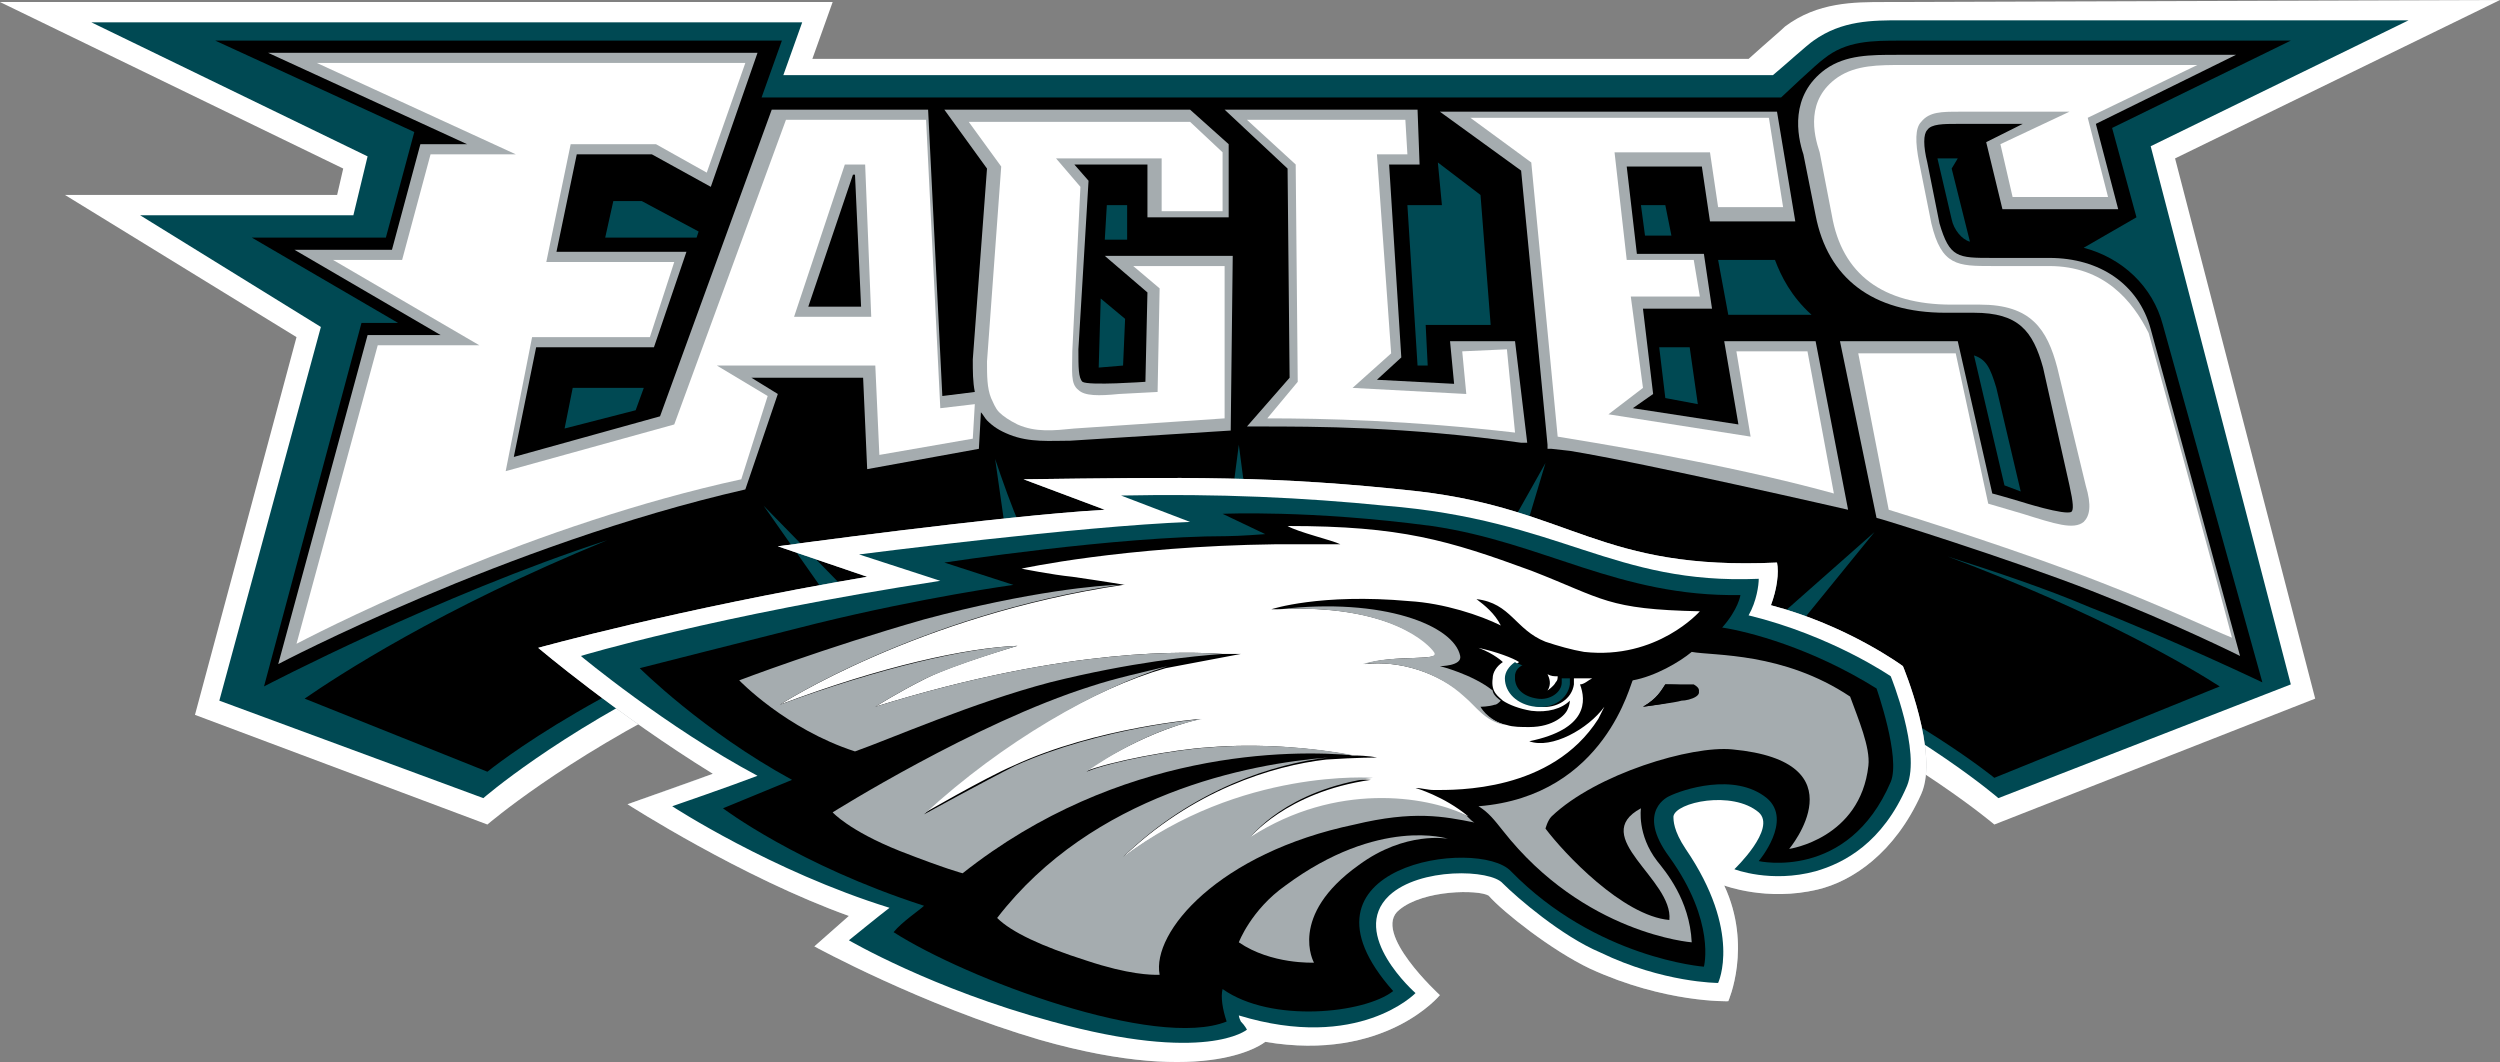
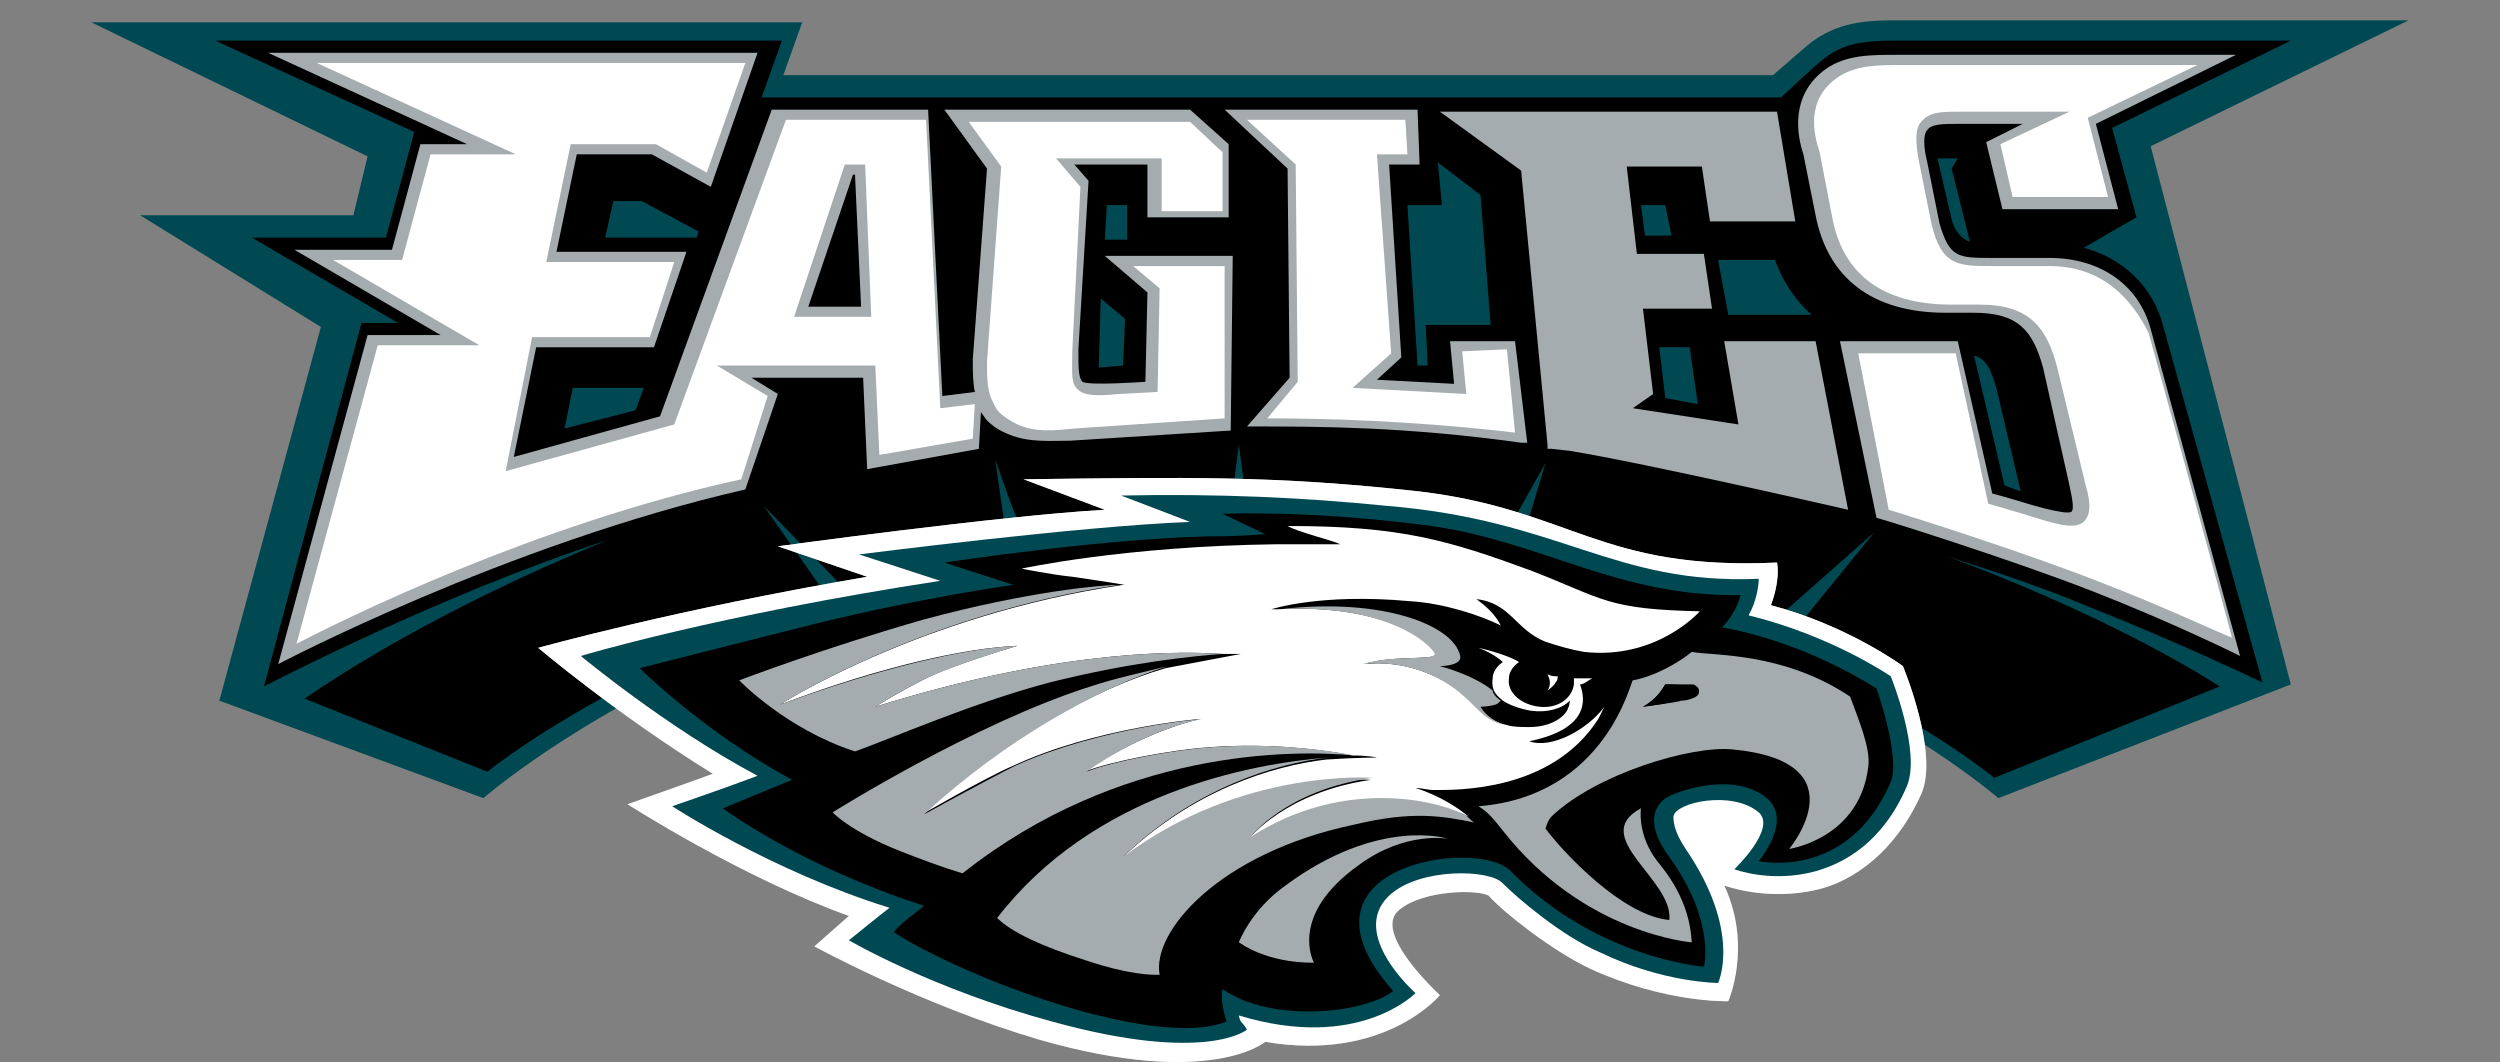
<svg xmlns="http://www.w3.org/2000/svg" version="1.1" id="Layer_1" x="0px" y="0px" viewBox="0 0 123.1 52.3" style="enable-background:new 0 0 123.1 52.3;" xml:space="preserve">
  <rect x="0" y="0" width="123.1" height="52.3" fill="#808080" stroke="none" />
  <style type="text/css">
	.st0{fill:#FFFFFF;}
	.st1{fill:#004953;}
	.st2{fill:#A5ACAF;}
</style>
  <g>
-     <path class="st0" d="M92.8,0.1c-1.5,0-3.3,0-4.9,1.2c-0.2,0.2-0.8,0.7-1.8,1.6H40l1-2.8H0l16.9,8.2l-0.3,1.3H3.2l11.4,7l-5,18.6   L24,40.6c0,0,14.7-12.7,37-12.7c22.3,0,37.2,12.7,37.2,12.7l15.8-6.2l-6.9-26.6l16-7.8L92.8,0.1L92.8,0.1z" />
    <path class="st1" d="M38.5,3.9l1-2.8h-35l13.6,6.6l-0.7,2.9H6.9l8.9,5.5l-5,18.4l13,4.8c0,0,14.3-12.5,37.2-12.5   c23,0,37.4,12.5,37.4,12.5l14.4-5.6l-6.9-26.5L118.6,1h-25c-1.4,0-2.9,0-4.3,1c-0.3,0.2-1.4,1.2-2,1.7H38.5V3.9z" />
    <path d="M106.5,16c-0.5-1.9-2-3.3-3.9-3.8l2.6-1.5L104,6.3l8.8-4.3H93.6c-1.4,0-2.7,0-3.8,0.9c-0.3,0.2-2.1,1.9-2.1,1.9H37.5l1-2.8   H10.6l9.8,4.5l0,0L19,11.7h-6.6l7.2,4.2h-1.8L13,33.8c0,0,8.6-4.5,16.9-7.2C21.6,30,16.6,33.3,15,34.4l9,3.6c0,0,6.1-5,16.9-8.4   l-3.3-4.7l4.3,4.4c2.4-0.7,5-1.4,7.8-1.8L49,22.6c0.3,0.9,0.9,2.6,1.2,3.2c0.3,0.9,1.2,1.4,2.2,1.3c2.5-0.2,5.2-0.5,8-0.6l0.6-4.6   l0.6,4.6c4.3,0,8.2,0.5,11.8,1.1l2.7-4.8l-1.5,5c4.5,0.9,8.4,2.3,11.7,3.7l6-5.3l-4.8,5.9c6.8,3,10.7,6.2,10.7,6.2l11.1-4.5   c-1.4-0.9-5.9-3.6-13.4-6.4c2.2,0.7,4.9,1.6,7,2.5c4.1,1.6,8.5,3.7,8.5,3.7L106.5,16z" />
    <path class="st2" d="M60.7,12.6h-6.3l2.1,1.8l-0.1,4.4c0,0-2.8,0.2-3.1,0c-0.2-0.2-0.2-0.7-0.2-1.6l0.5-8.3l-0.7-0.8h3.6v2.6h4V7.1   l-1.9-1.7H46.5l2.1,2.9l-0.7,9.4l0,0l0,0c0,0.6,0,1.1,0.1,1.6l-1.6,0.2L45.7,5.4H38l-5.5,15.1l-7.2,2l1.1-5.4h5.8l1.6-4.7h-6.4   l1-4.8h3.7L35,9.2l2.3-6.6H13.2L23,7.1h-2.3l-1.4,5.2h-4.8l7.2,4.2h-3.6l-4.4,16.2c0,0,11.2-5.9,23-8.6l1.6-4.7L37,18.6h5.5   l0.2,4.5l5.5-1l0.1-1.8c0.1,0.1,0.2,0.3,0.3,0.4c0.3,0.3,0.6,0.5,1.1,0.7c1,0.4,2,0.3,3,0.3l7.9-0.5L60.7,12.6z M42,8.6h0.1   l0.3,6.5h-2.6L42,8.6z" />
    <path class="st2" d="M74.6,16.8h-3.2l0.2,2.1l-3.8-0.2l1.2-1.1l-0.6-9.5h1.5l-0.1-2.7h-9.5l3.1,2.9l0.1,10.3L61.4,21h0.5   c2.9,0,7.3,0,13,0.8h0.3L74.6,16.8z" />
    <path class="st2" d="M89.4,16.8h-4.5l0.7,4.1l-5.2-0.8l1-0.7l-0.5-4.2h3.4l-0.4-2.7h-3.3l-0.5-4.3h3.7l0.4,2.7h4.2l-0.9-5.4H70.9   l4,2.9l1.3,13.5v0.2h0.2l0.9,0.1C81,22.8,91,25.1,91,25.1L89.4,16.8z" />
    <polygon class="st1" points="31.3,20.2 27.8,21.1 28.2,19.1 31.7,19.1  " />
    <polygon class="st1" points="31.6,9.9 34.4,11.4 34.3,11.7 29.8,11.7 30.2,9.9  " />
    <polygon class="st1" points="54.1,18.1 54.2,14.7 55.4,15.7 55.3,18  " />
    <polygon class="st1" points="54.4,11.8 54.5,10.1 55.5,10.1 55.5,11.8  " />
    <polygon class="st1" points="72.9,9.6 73.4,16 70.2,16 70.3,18 69.8,18 69.3,10.1 71,10.1 70.8,8  " />
    <polygon class="st1" points="82.3,11.6 81,11.6 80.8,10.1 82,10.1  " />
    <polygon class="st1" points="82,19.6 81.7,17.1 83.2,17.1 83.6,19.9  " />
    <path class="st1" d="M87.4,12.8c0.3,0.8,0.8,1.8,1.8,2.7h-4.1l-0.5-2.7H87.4z" />
    <path class="st1" d="M97,11.9l-0.9-3.6l0.3-0.5h-1l0.7,3C96.2,11.3,96.6,11.8,97,11.9" />
    <path class="st1" d="M97.2,17.5c0.6,0.2,0.8,0.6,1.1,1.6l1.2,5.1l-0.8-0.3L97.2,17.5z" />
-     <path class="st0" d="M89,17.3h-3.5l0.7,4.2l-7-1.1l1.7-1.3l-0.6-4.5h3.4l-0.3-1.8h-3.3l-0.6-5.3h4.7l0.4,2.7h3.2l-0.7-4.4H72.4   l3,2.2l1.3,13.5c1.2,0.2,8.2,1.3,13.6,2.8L89,17.3z" />
    <path class="st0" d="M72,17.3l0.2,2.1l-5.6-0.3l1.9-1.7l-0.7-9.8h1.5l-0.1-1.7h-7.8l2.4,2.2l0.1,10.7l-1.5,1.8   c2.8,0,7,0.1,12.2,0.7l-0.4-4.1L72,17.3z" />
    <path class="st0" d="M55.8,13.1l1.3,1.1L57,19.3l-1.9,0.1c-1,0.1-1.7,0.1-2-0.2c-0.4-0.3-0.3-0.9-0.3-1.9l0.4-8.1L52,7.8h5.2v2.6h3   V7.5L58.6,6H47.7l1.6,2.2l-0.7,9.6c0,0.7,0,1.3,0.2,1.8c0.1,0.2,0.2,0.5,0.4,0.7c0.2,0.2,0.5,0.4,0.9,0.6c0.9,0.4,1.8,0.3,2.8,0.2   l7.4-0.5v-7.5L55.8,13.1L55.8,13.1z" />
    <path class="st0" d="M48,19.9l-0.1,1.7l-4.6,0.8L43.1,18h-7.8l2.5,1.5l-1.3,4.1c-10.1,2.2-19.6,6.9-21.9,8.1l4-14.7h5l-7.2-4.2h3.4   l1.4-5.2h4.2l-9.8-4.5h21.1l-1.9,5.4l-2.5-1.4h-4.2l-1.2,5.8h6.3L32,16.6h-5.8l-1.3,6.6l8.3-2.3l5.5-15h6.9l0.7,14.2L48,19.9z    M42.6,8.1h-1l-2.5,7.5h3.8L42.6,8.1z" />
    <path class="st2" d="M105.9,16.2c-0.6-2.2-2.5-3.5-5-3.5h-2.8c-1.7,0-2.1,0-2.6-1.7l-0.6-3c-0.2-0.8-0.2-1.4,0-1.6   c0.2-0.3,0.8-0.3,1.5-0.3l0,0h3.2L97.8,7l0.8,3.3h5.7l-1.1-4.2l6.9-3.4H93.4c-1.3,0-2.5,0-3.5,0.7c-1.8,1.3-1.4,3.3-1.1,4.2l0.6,3   c0.6,3.1,2.8,4.8,6.4,4.8h1.4c2.2,0,2.9,0.9,3.4,2.7l1.3,5.8c0.2,0.9,0.2,1.2,0.1,1.3c-0.3,0.2-2.5-0.5-2.5-0.5s-1-0.3-1.4-0.4   l-1.7-7.5h-5.8l1.8,8.7c0.1,0,6.5,2,10.6,3.6s7.3,3.2,7.3,3.2L105.9,16.2z" />
    <path class="st0" d="M100.9,13.1h-2.8c-1.7,0-2.5,0-3-2.1l-0.6-3c-0.2-1-0.2-1.7,0.1-2c0.4-0.5,1-0.5,1.9-0.5l0,0h5.4l-3.4,1.6   l0.6,2.6h4.7l-1-3.9l5.4-2.6H93.7c-1.2,0-2.3,0-3.2,0.6c-1.6,1.1-1.2,2.8-0.9,3.7l0.6,3.1c0.5,2.9,2.5,4.4,5.9,4.4h1.4   c2.5,0,3.3,1.2,3.8,3.1l1.4,5.8c0.3,1,0.2,1.5-0.1,1.8c-0.5,0.4-1.4,0.1-3-0.4l0,0l-1.7-0.5l-1.6-7.4h-4.8l1.5,7.7   c1,0.3,6.7,2.1,10.5,3.6c3.1,1.2,5.4,2.3,6.4,2.7c-0.7-2.7-4.1-15-4.1-15C105,14.8,103.6,13.1,100.9,13.1" />
    <path class="st2" d="M50.4,23.6l4,1.5c-5.2,0.3-16.1,1.8-16.1,1.8l4.4,1.5c-9.4,1.6-16.2,3.5-16.2,3.5s3.9,3.3,8.6,6.2   c-0.6,0.2-4.2,1.5-4.2,1.5s5.6,3.6,10.9,5.5l-1.7,1.5c0,0,5.3,2.9,11.1,4.6c8.4,2.4,11.1,0.1,11.1,0.1c5.9,1,8.6-2.3,8.6-2.3   s-3.4-3.1-2-4.2c1.2-1,3.9-1,4.4-0.7c0.7,0.8,3.1,2.7,5,3.6c3.7,1.7,6.8,1.6,6.8,1.6s1.2-2.7-0.2-5.7c0,0,2.1,0.8,4.6,0.2   c1.7-0.4,3.8-1.8,5.1-4.7c0.9-2-0.9-6.3-0.9-6.3s-2.7-2-6.5-3c0.3-0.8,0.4-1.6,0.3-2.1c-8.7,0.4-10.1-2.6-17.6-3.5   C62.7,23.4,58.3,23.5,50.4,23.6" />
    <path class="st1" d="M55.2,24.4l3.4,1.3c-5.4,0.2-16.3,1.6-16.3,1.6l4,1.3c-11.1,1.7-17.7,3.7-17.7,3.7s4.2,3.5,8.7,5.9   c-1.3,0.5-4.2,1.5-4.2,1.5s4.9,3.2,10.7,5c-0.4,0.3-2,1.6-2,1.6s4.1,2.4,10,4c7.6,2,9.6,0.4,9.6,0.4s-0.1-0.2-0.3-0.4   C61,50.1,61,50,61,50c5.9,1.8,8.7-1.1,8.7-1.1s-3.3-2.9-1.3-4.8c1.5-1.4,5-1.3,5.6-0.6c0.7,0.7,2.9,2.6,4.8,3.4   c3.1,1.5,5.8,1.5,5.8,1.5s1.2-2.5-1.6-6.6c-0.6-0.9-0.6-1.4-0.6-1.6c0.1-0.7,2.9-1.3,4.2-0.2c0.9,0.8-1.2,2.8-1.2,2.8   s1.8,0.7,4,0.1c1.4-0.4,3.3-1.4,4.5-4.2c0.7-1.7-0.8-5.4-0.8-5.4s-2.9-2-7-3c0.4-0.7,0.5-1.5,0.5-1.8c-7.2,0.3-9.7-2.9-18.4-3.6   C64.2,24.5,60,24.3,55.2,24.4" />
    <path d="M45.5,44.6c-0.2,0.2-1.1,0.8-1.5,1.3c3.6,2.3,12.9,5.8,16.4,4.4c-0.2-0.6-0.3-1.2-0.2-1.6c2.4,1.7,7,1.2,8.4,0.1   c-5.5-6.2,4.2-7.6,5.8-5.9c4.2,4.3,9.5,4.7,9.5,4.7s0.6-2.2-1.7-5.4c-1.7-2.3,0-3,0-3c0.6-0.3,3.2-1.2,4.8,0.1   c1.3,1.1-0.4,3.1-0.4,3.1s4.4,1,6.5-3.9c0.5-1.2-0.7-4.6-0.7-4.6c-3.2-2-6.3-2.8-7.6-3c0.8-0.9,0.9-1.6,0.9-1.6   c-6,0.1-9.7-2.6-15.2-3.4c-6.1-0.8-10.3-0.6-10.3-0.6l2.1,1c0,0-1.3,0.1-1.9,0.1c-5.4,0-13.9,1.3-13.9,1.3l3.4,1.1   c0,0-4.4,0.6-9.7,1.9c-2.8,0.7-8.7,2.2-8.7,2.2s3.1,3.1,7.5,5.5c-1.7,0.7-3.4,1.4-3.4,1.4S39.3,42.6,45.5,44.6" />
    <path class="st0" d="M61.5,41.3c0,0,1.8-2.3,6-2.9c0,0-6.5-0.5-12.3,3.9c3.5-3.4,7.5-4.6,10.1-4.9c1.5-0.1,2.5-0.1,2.5-0.1   s-0.4-0.1-1.2-0.1c-2-0.4-4.7-0.6-7.1-0.4c-1.7,0.1-4.9,0.7-6.1,1.2c0,0,2.7-1.9,5.7-2.6c0,0-5.1,0.4-9.2,2.3   c-1.4,0.6-4.5,2.4-4.5,2.4c3.9-3.6,8.5-6.2,12-7.2c2.1-0.4,3.7-0.7,3.7-0.7s-0.3,0-0.9,0c-1.5-0.1-7.5-0.4-17.1,2.6   c0,0,1.1-0.7,2.5-1.4c1.4-0.7,4.5-1.6,4.5-1.6c-2.5,0.1-6.7,1-11.7,2.9c0,0,6.8-4.4,16.9-5.9c0.1,0,0.1,0,0.1,0s-1.2-0.2-2.6-0.4   c-1-0.1-2.5-0.4-2.5-0.4s5-1.1,12.5-1.2c2.1,0,3.2,0,3.2,0c-0.4-0.2-2.1-0.6-2.6-0.9c5.6,0,7.9,0.7,12,2.2c3.6,1.4,3.7,1.9,8.3,2   c0,0-2.1,2.4-5.7,2c-0.6-0.1-1.3-0.3-1.9-0.5c-1.5-0.6-1.7-1.9-3.4-2.1c0.4,0.3,0.9,0.7,1.2,1.3c-1-0.5-2.8-1.1-4.5-1.2   C65,29.2,62.6,30,62.6,30c0.1,0,0.2,0,0.3,0c5.6-0.3,7.6,1.8,7.8,2.1c0.3,0.5-2,0.1-3.5,0.6c1.7-0.2,3.6,0.4,5,1.6   c0.6,0.5,1,1.2,2,1.4c0.3,0.1,0.7,0.1,1.1,0.1c1.2,0,1.8-0.6,1.9-0.9c0.1-0.2,0.1-0.4,0.1-0.4c-0.4,0.4-1.1,0.6-1.9,0.5   c-0.6-0.1-1.1-0.3-1.4-0.5l0,0c-0.2-0.2-0.6-0.4-0.5-1.1c0-0.3,0.2-0.6,0.5-0.8c0,0-0.4-0.4-1.2-0.7c0.9,0.2,1.7,0.5,2,0.7   c-0.3,0.2-0.5,0.5-0.5,0.8c-0.1,0.7,0.6,1.3,1.5,1.4s1.6-0.4,1.7-1.1c0-0.1,0-0.2,0-0.3h0.1c0.3,0,0.8,0,0.8,0   c-0.2,0.1-0.4,0.3-0.6,0.3c0.3,0.8,0.4,2.2-2.5,2.8c1.1,0.4,2.9-0.6,3.7-1.7c-0.1,0.2-0.2,0.4-0.3,0.6c-2.3,3.6-7,3.5-8.1,3.5   c-0.3,0-0.6-0.1-0.9-0.1c0,0,1.4,0.4,2.6,1.4C70.2,39.3,65.7,38.6,61.5,41.3" />
    <path class="st2" d="M71.9,32.3c0.1,0.5-1,0.5-1,0.5s1.6,0.4,2.6,1.2c0,0.1,0.1,0.3,0.4,0.5c-0.1,0.1-0.2,0.2-0.3,0.2   c-0.3,0.1-0.8,0.1-0.8,0.1s0.3,0.6,1.2,0.9c-1-0.2-1.4-0.9-2-1.4c-1.3-1.2-3.2-1.8-5-1.6c1.5-0.5,3.9-0.1,3.5-0.6   c-0.2-0.3-2.1-2.4-7.8-2.1c0.1,0,0.2,0,0.2,0C68.1,29.4,71.6,30.8,71.9,32.3" />
    <path class="st1" d="M74.6,33.4c0,0.5,0.4,0.9,1.1,1c0.6,0.1,1.2-0.3,1.2-0.8c0-0.1,0-0.1,0-0.2c0.1,0,0.3,0,0.4,0   c0,0.1,0,0.2,0,0.3c-0.1,0.7-0.8,1.2-1.7,1.1c-0.9-0.1-1.5-0.7-1.5-1.4c0-0.3,0.2-0.6,0.5-0.8c0.1,0.1,0.3,0.1,0.4,0.2   C74.8,32.9,74.6,33.1,74.6,33.4" />
    <path d="M75.7,34.3c-0.6-0.1-1.1-0.5-1.1-1c0-0.3,0.2-0.5,0.5-0.6c0.3,0.1,0.7,0.3,1,0.4c0.1,0.2,0.2,0.5,0,0.8   c0,0,0.3-0.1,0.4-0.4c0.1-0.1,0.1-0.2,0.1-0.3c0.1,0,0.2,0,0.2,0c0,0.1,0,0.1,0,0.2C76.9,34,76.3,34.4,75.7,34.3" />
    <path class="st0" d="M76.6,33.6c-0.1,0.2-0.4,0.4-0.4,0.4c0.2-0.3,0.1-0.6,0-0.8c0.2,0.1,0.3,0.1,0.5,0.1   C76.7,33.4,76.7,33.5,76.6,33.6" />
-     <path class="st2" d="M45.5,40.1c0,0,3.1-1.7,4.5-2.4c4.2-1.9,9.2-2.3,9.2-2.3c-3,0.6-5.7,2.6-5.7,2.6c1.2-0.5,4.4-1.1,6.1-1.2   c2.4-0.2,5.1,0,7.1,0.4c-3.1-0.3-11.6-0.3-19.3,5.8c0,0-0.8-0.2-3.1-1.1C41.8,40.9,41,40,41,40s7-4.4,12.7-6.2   c1.2-0.4,2.6-0.7,3.8-1C54,34,49.4,36.5,45.5,40.1" />
+     <path class="st2" d="M45.5,40.1c0,0,3.1-1.7,4.5-2.4c4.2-1.9,9.2-2.3,9.2-2.3c-3,0.6-5.7,2.6-5.7,2.6c1.2-0.5,4.4-1.1,6.1-1.2   c2.4-0.2,5.1,0,7.1,0.4c-3.1-0.3-11.6-0.3-19.3,5.8c0,0-0.8-0.2-3.1-1.1C41.8,40.9,41,40,41,40s7-4.4,12.7-6.2   C54,34,49.4,36.5,45.5,40.1" />
    <path class="st2" d="M66.7,40.6c-6.7,1.4-10,5.3-9.6,7.4c0,0,0,0-0.1,0c-0.3,0-1.4,0-3.5-0.7c-2.2-0.7-3.7-1.4-4.4-2.1   c4.6-6.1,12.4-7.5,16.3-7.9c-2.6,0.3-6.6,1.5-10.1,4.9c5.8-4.4,12.3-3.9,12.3-3.9c-4.3,0.6-6,2.9-6,2.9c4.2-2.7,8.6-2,10.5-1.1   c0.2,0.1,0.3,0.3,0.5,0.4C71.1,40.2,69.6,40,66.7,40.6" />
    <path class="st2" d="M38.4,34.7c4.9-1.8,9.2-2.8,11.7-2.9c0,0-3,0.9-4.5,1.6c-1.4,0.7-2.5,1.4-2.5,1.4c9.6-3,15.6-2.7,17.1-2.6   c-1.4,0.1-4.5,0.4-8.5,1.4c-3.8,1-7.9,2.8-9.6,3.4c-3.4-1.1-5.7-3.5-5.7-3.5s4.2-1.6,9.1-3c5.2-1.4,8.8-1.7,9.6-1.7   C45.2,30.4,38.4,34.7,38.4,34.7" />
    <path class="st2" d="M71.3,41.3c0,0-2.1-0.4-4.4,1.3c-3.5,2.5-2.2,4.8-2.2,4.8s-2.1,0.1-3.7-1c0,0,0.6-1.6,2.3-2.8   C67.9,40.2,71.3,41.3,71.3,41.3" />
    <path class="st2" d="M72.8,39.7c0.4,0.3,0.8,0.7,1.2,1.2c4,5.1,9.3,5.5,9.3,5.5c-0.1-2.1-1.3-3.5-1.7-4c-1-1.3-0.8-2.6-0.8-2.6   c-2.6,1.4,1.6,3.5,1.4,5.4c-2.3-0.2-5.2-3.3-6.1-4.5c0,0,0.1-0.4,0.3-0.6c2.2-2.1,6.9-3.5,8.9-3.3c6.4,0.6,2.8,4.9,2.8,4.9   s3.5-0.5,3.9-4.1c0.1-0.9-0.5-2.3-0.9-3.4c-3.3-2.2-6.7-2-7.8-2.2c-0.6,0.5-1.8,1.2-2.9,1.4C80.3,33.5,79.1,39.2,72.8,39.7    M80.9,34.8c0.7-0.4,0.9-0.8,1.1-1.1c0.8,0,1.4,0,1.4,0c0.7,0.4-0.2,0.7-0.6,0.7C82.4,34.6,80.9,34.8,80.9,34.8" />
    <path d="M83.4,33.8c0.7,0.4-0.2,0.7-0.6,0.7c-0.4,0.1-1.9,0.3-1.9,0.3c0.7-0.4,0.9-0.8,1.1-1.1C82.8,33.7,83.4,33.8,83.4,33.8" />
    <path class="st0" d="M50.4,23.6l4,1.5c-5.2,0.3-16.1,1.8-16.1,1.8l4.4,1.5c-9.4,1.6-16.2,3.5-16.2,3.5s3.9,3.3,8.6,6.2   c-0.5,0.2-4.2,1.5-4.2,1.5s5.6,3.6,10.9,5.5l-1.7,1.5c0,0,5.3,2.9,11.1,4.6c8.4,2.4,11.1,0.1,11.1,0.1c5.9,1,8.6-2.3,8.6-2.3   s-3.4-3.1-2-4.2c1.2-1,3.9-1,4.4-0.7c0.7,0.8,3.1,2.7,5,3.6c3.7,1.7,6.8,1.6,6.8,1.6s1.2-2.7-0.2-5.7c0,0,2.1,0.8,4.6,0.2   c1.7-0.4,3.8-1.8,5.1-4.7c0.9-2-0.9-6.3-0.9-6.3s-2.7-2-6.5-3c0.3-0.8,0.4-1.6,0.3-2.1c-8.7,0.4-10.1-2.6-17.6-3.5   C62.7,23.4,58.3,23.5,50.4,23.6" />
    <path class="st1" d="M55.2,24.4l3.4,1.3c-5.4,0.2-16.3,1.6-16.3,1.6l4,1.3c-11.1,1.7-17.7,3.7-17.7,3.7s4.2,3.5,8.7,5.9   c-1.3,0.5-4.2,1.5-4.2,1.5s4.9,3.2,10.7,5c-0.4,0.3-2,1.6-2,1.6s4.1,2.4,10,4c7.6,2.1,9.6,0.4,9.6,0.4s-0.1-0.2-0.3-0.4   C61,50.1,61,50,61,50c5.9,1.8,8.7-1.1,8.7-1.1s-3.3-2.9-1.3-4.8c1.5-1.4,5-1.3,5.6-0.6c0.7,0.7,2.9,2.6,4.8,3.4   c3.1,1.5,5.8,1.5,5.8,1.5s1.2-2.5-1.6-6.6c-0.6-0.9-0.6-1.4-0.6-1.6c0.1-0.7,2.9-1.3,4.2-0.2c0.9,0.8-1.2,2.8-1.2,2.8   s1.8,0.7,4,0.1c1.4-0.4,3.3-1.4,4.5-4.2c0.7-1.7-0.8-5.4-0.8-5.4s-2.9-2-7-3c0.4-0.7,0.5-1.5,0.5-1.8c-7.2,0.3-9.7-2.9-18.4-3.6   C64.2,24.5,60,24.3,55.2,24.4" />
    <path d="M45.5,44.6c-0.2,0.2-1.1,0.8-1.5,1.3c3.6,2.3,12.9,5.8,16.4,4.4c-0.2-0.6-0.3-1.2-0.2-1.6c2.4,1.7,7,1.2,8.4,0.1   c-5.5-6.2,4.2-7.6,5.8-5.9c4.2,4.3,9.5,4.7,9.5,4.7s0.6-2.2-1.7-5.4c-1.7-2.3,0-3,0-3c0.6-0.3,3.2-1.2,4.8,0.1   c1.3,1.1-0.4,3.1-0.4,3.1s4.4,1,6.5-3.9c0.5-1.2-0.7-4.6-0.7-4.6c-3.2-2-6.3-2.8-7.6-3c0.8-0.9,0.9-1.6,0.9-1.6   c-6,0.1-9.7-2.6-15.2-3.4c-6-0.8-10.3-0.6-10.3-0.6l2.1,1c0,0-1.3,0.1-1.9,0.1c-5.4,0-13.9,1.3-13.9,1.3l3.4,1.1   c0,0-4.4,0.6-9.7,1.9c-2.8,0.7-8.7,2.2-8.7,2.2s3.1,3.1,7.5,5.5c-1.7,0.7-3.4,1.4-3.4,1.4S39.3,42.6,45.5,44.6" />
    <path class="st0" d="M61.5,41.3c0,0,1.8-2.3,6-2.9c0,0-6.5-0.5-12.3,3.9c3.5-3.4,7.5-4.6,10.1-4.9c1.5-0.1,2.5-0.1,2.5-0.1   s-0.4-0.1-1.2-0.1c-2-0.4-4.7-0.6-7.1-0.4c-1.7,0.1-4.9,0.7-6.1,1.2c0,0,2.7-1.9,5.7-2.6c0,0-5.1,0.4-9.2,2.3   c-1.4,0.6-4.5,2.4-4.5,2.4c3.9-3.6,8.5-6.2,12-7.2c2.1-0.4,3.7-0.7,3.7-0.7s-0.3,0-0.9,0c-1.5-0.1-7.5-0.4-17.1,2.6   c0,0,1.1-0.7,2.5-1.4c1.4-0.7,4.5-1.6,4.5-1.6c-2.5,0.1-6.7,1-11.7,2.9c0,0,6.8-4.4,16.9-5.9c0.1,0,0.1,0,0.1,0s-1.2-0.2-2.6-0.4   c-1-0.1-2.5-0.4-2.5-0.4s5-1.1,12.5-1.2c2.1,0,3.2,0,3.2,0c-0.4-0.2-2.1-0.6-2.6-0.9c5.6,0,7.9,0.7,12,2.2c3.6,1.4,3.7,1.9,8.3,2   c0,0-2.1,2.4-5.7,2c-0.6-0.1-1.3-0.3-1.9-0.5c-1.5-0.6-1.7-1.9-3.4-2.1c0.4,0.3,0.9,0.7,1.2,1.3c-1-0.5-2.8-1.1-4.5-1.2   C65,29.2,62.6,30,62.6,30c0.1,0,0.2,0,0.3,0c5.6-0.3,7.6,1.8,7.8,2.1c0.3,0.5-2,0.1-3.5,0.6c1.7-0.2,3.6,0.4,5,1.6   c0.6,0.5,1,1.2,2,1.4c0.3,0.1,0.7,0.1,1.1,0.1c1.2,0,1.8-0.6,1.9-0.9c0.1-0.2,0.1-0.4,0.1-0.4c-0.4,0.4-1.1,0.6-1.9,0.5   c-0.6-0.1-1.1-0.3-1.4-0.5l0,0c-0.2-0.2-0.6-0.4-0.5-1.1c0-0.3,0.2-0.6,0.5-0.8c0,0-0.4-0.4-1.2-0.7c0.9,0.2,1.7,0.5,2,0.7   c-0.3,0.2-0.5,0.5-0.5,0.8c-0.1,0.7,0.6,1.3,1.5,1.4s1.6-0.4,1.7-1.1c0-0.1,0-0.2,0-0.3h0.1c0.3,0,0.8,0,0.8,0   c-0.2,0.1-0.4,0.3-0.6,0.3c0.3,0.8,0.4,2.2-2.5,2.8c1.1,0.4,2.9-0.6,3.7-1.7c-0.1,0.2-0.2,0.4-0.3,0.6c-2.3,3.6-7,3.5-8.1,3.5   c-0.3,0-0.6-0.1-0.9-0.1c0,0,1.4,0.4,2.6,1.4C70.2,39.3,65.7,38.6,61.5,41.3" />
    <path class="st2" d="M71.9,32.3c0.1,0.5-1,0.5-1,0.5s1.6,0.4,2.6,1.2c0,0.1,0.1,0.3,0.4,0.5c-0.1,0.1-0.2,0.2-0.3,0.2   c-0.3,0.1-0.7,0.1-0.7,0.1s0.3,0.6,1.2,0.9c-1-0.2-1.4-0.9-2-1.4c-1.3-1.2-3.2-1.8-5-1.6c1.5-0.5,3.9-0.1,3.5-0.6   c-0.2-0.3-2.1-2.4-7.8-2.1c0.1,0,0.2,0,0.2,0C68.1,29.4,71.6,30.8,71.9,32.3" />
-     <path class="st1" d="M74.6,33.4c0,0.5,0.4,0.9,1.1,1c0.6,0.1,1.2-0.3,1.2-0.8c0-0.1,0-0.1,0-0.2c0.1,0,0.3,0,0.4,0   c0,0.1,0,0.2,0,0.3c-0.1,0.7-0.8,1.2-1.7,1.1c-0.9-0.1-1.5-0.7-1.5-1.4c0-0.3,0.2-0.6,0.5-0.8c0.1,0.1,0.3,0.1,0.4,0.2   C74.8,32.9,74.6,33.1,74.6,33.4" />
    <path d="M75.7,34.3c-0.6-0.1-1.1-0.5-1.1-1c0-0.3,0.2-0.5,0.5-0.6c0.3,0.1,0.7,0.3,1,0.4c0.1,0.2,0.2,0.5,0,0.8   c0,0,0.3-0.1,0.4-0.4c0.1-0.1,0.1-0.2,0.1-0.3c0.1,0,0.2,0,0.2,0c0,0.1,0,0.1,0,0.2C76.9,34,76.3,34.4,75.7,34.3" />
    <path class="st0" d="M76.6,33.6c-0.1,0.2-0.4,0.4-0.4,0.4c0.2-0.3,0.1-0.6,0-0.8c0.2,0.1,0.3,0.1,0.5,0.1   C76.7,33.4,76.7,33.5,76.6,33.6" />
    <path class="st2" d="M45.5,40.1c0,0,3.1-1.7,4.5-2.4c4.2-1.9,9.2-2.3,9.2-2.3c-3,0.6-5.7,2.6-5.7,2.6c1.2-0.5,4.4-1.1,6.1-1.2   c2.4-0.2,5.1,0,7.1,0.4c-3.1-0.3-11.6-0.3-19.3,5.8c0,0-0.8-0.2-3.1-1.1C41.8,40.9,41,40,41,40s7-4.4,12.7-6.2   c1.2-0.4,2.6-0.7,3.8-1C54,33.9,49.4,36.5,45.5,40.1" />
    <path class="st2" d="M66.7,40.6c-6.7,1.4-10,5.3-9.6,7.4c0,0,0,0-0.1,0c-0.3,0-1.4,0-3.5-0.7c-2.2-0.7-3.7-1.4-4.4-2.1   c4.7-6.1,12.4-7.6,16.3-7.9c-2.6,0.3-6.6,1.5-10.1,4.9c5.8-4.4,12.3-3.9,12.3-3.9c-4.3,0.6-6,2.9-6,2.9c4.2-2.7,8.6-2,10.5-1.1   c0.2,0.1,0.3,0.3,0.5,0.4C71.1,40.2,69.6,39.9,66.7,40.6" />
    <path class="st2" d="M38.4,34.7c4.9-1.8,9.2-2.8,11.7-2.9c0,0-3,0.9-4.5,1.6c-1.4,0.7-2.5,1.4-2.5,1.4c9.6-3,15.6-2.7,17.1-2.6   c-1.4,0.1-4.5,0.4-8.5,1.4c-3.8,1-7.9,2.8-9.6,3.4c-3.4-1.1-5.7-3.5-5.7-3.5s4.2-1.6,9.1-3c5.2-1.4,8.8-1.7,9.6-1.7   C45.2,30.3,38.4,34.7,38.4,34.7" />
    <path class="st2" d="M71.3,41.3c0,0-2.1-0.4-4.4,1.3c-3.5,2.5-2.2,4.8-2.2,4.8s-2.1,0.1-3.7-1c0,0,0.6-1.6,2.3-2.8   C67.9,40.2,71.3,41.3,71.3,41.3" />
    <path class="st2" d="M72.8,39.7c0.5,0.3,0.8,0.7,1.2,1.2c4,5.1,9.3,5.5,9.3,5.5c-0.1-2.1-1.3-3.5-1.7-4c-1-1.3-0.8-2.6-0.8-2.6   c-2.6,1.4,1.6,3.5,1.4,5.5c-2.3-0.2-5.2-3.3-6.1-4.5c0,0,0.1-0.4,0.3-0.6c2.2-2.1,6.9-3.5,8.9-3.3c6.4,0.6,2.8,4.9,2.8,4.9   s3.5-0.5,3.9-4.1c0.1-0.9-0.5-2.3-0.9-3.4c-3.3-2.2-6.7-2-7.8-2.2c-0.6,0.5-1.8,1.2-2.9,1.4C80.3,33.5,79.1,39.2,72.8,39.7    M80.9,34.8c0.7-0.4,0.9-0.8,1.1-1.1c0.8,0,1.4,0,1.4,0c0.7,0.4-0.2,0.7-0.6,0.7C82.5,34.6,80.9,34.8,80.9,34.8" />
    <path d="M83.4,33.8c0.7,0.4-0.2,0.7-0.6,0.7c-0.3,0.1-1.9,0.3-1.9,0.3c0.7-0.4,0.9-0.8,1.1-1.1C82.8,33.7,83.4,33.8,83.4,33.8" />
  </g>
</svg>